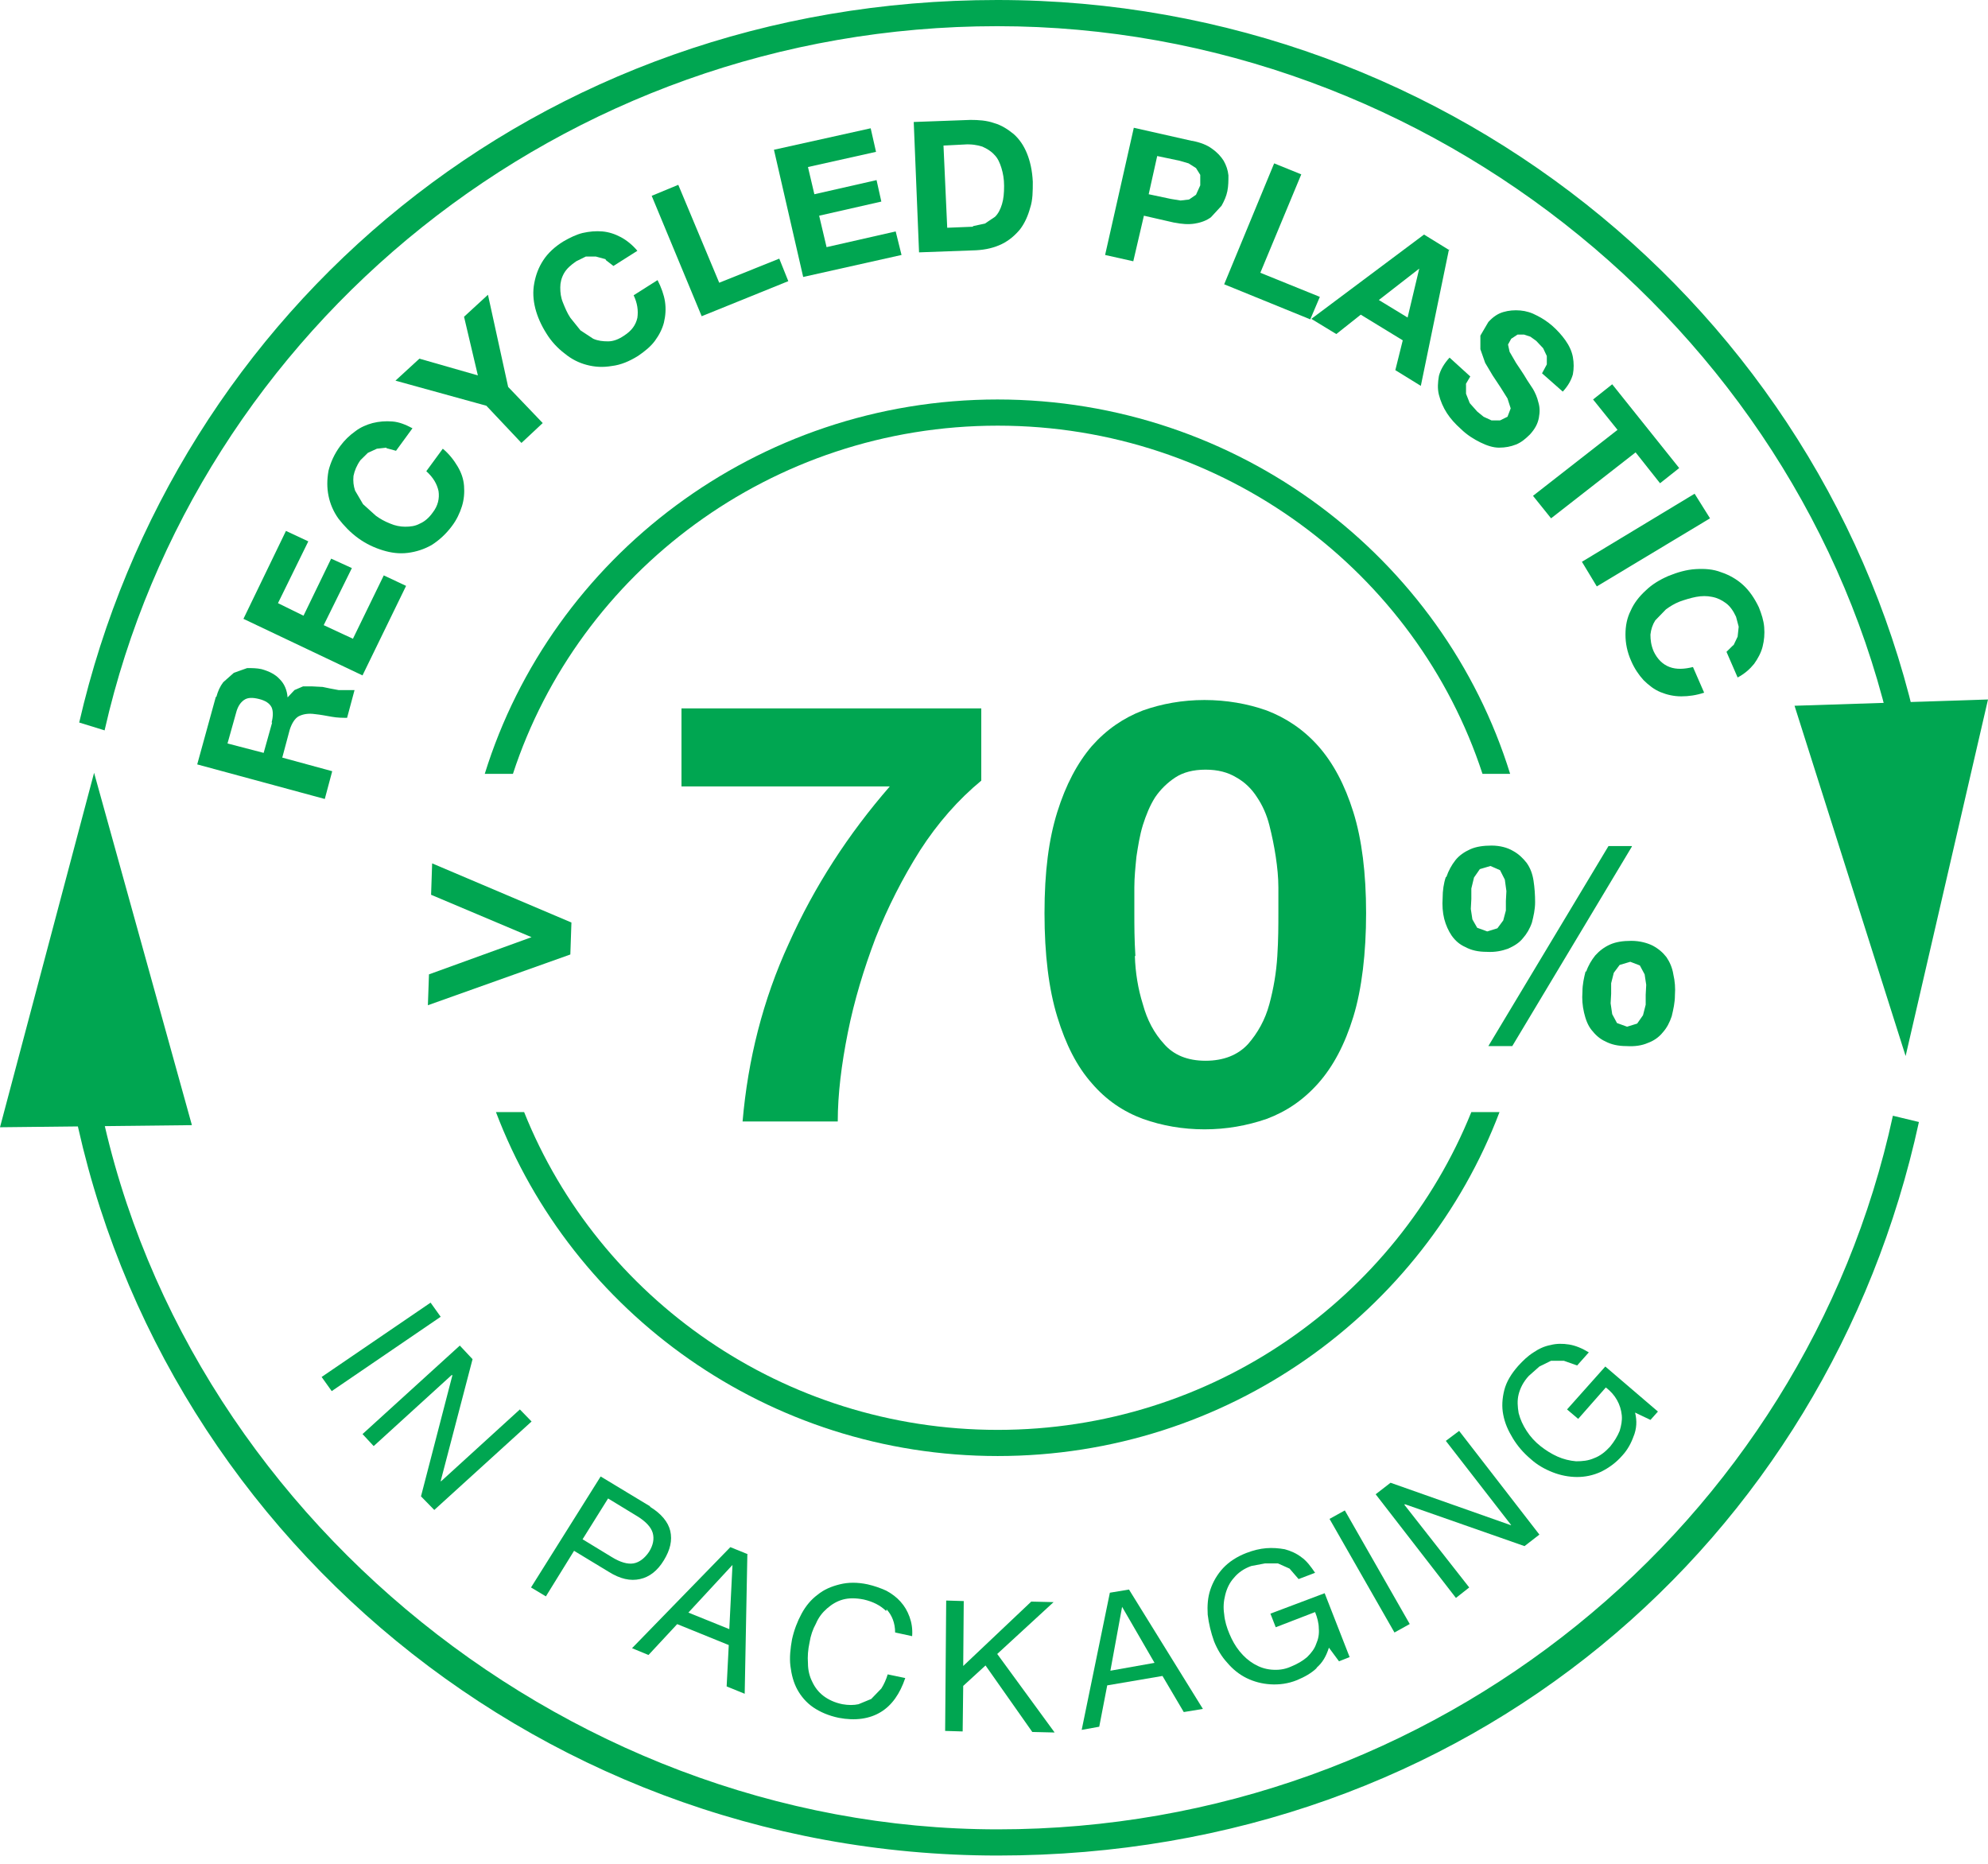
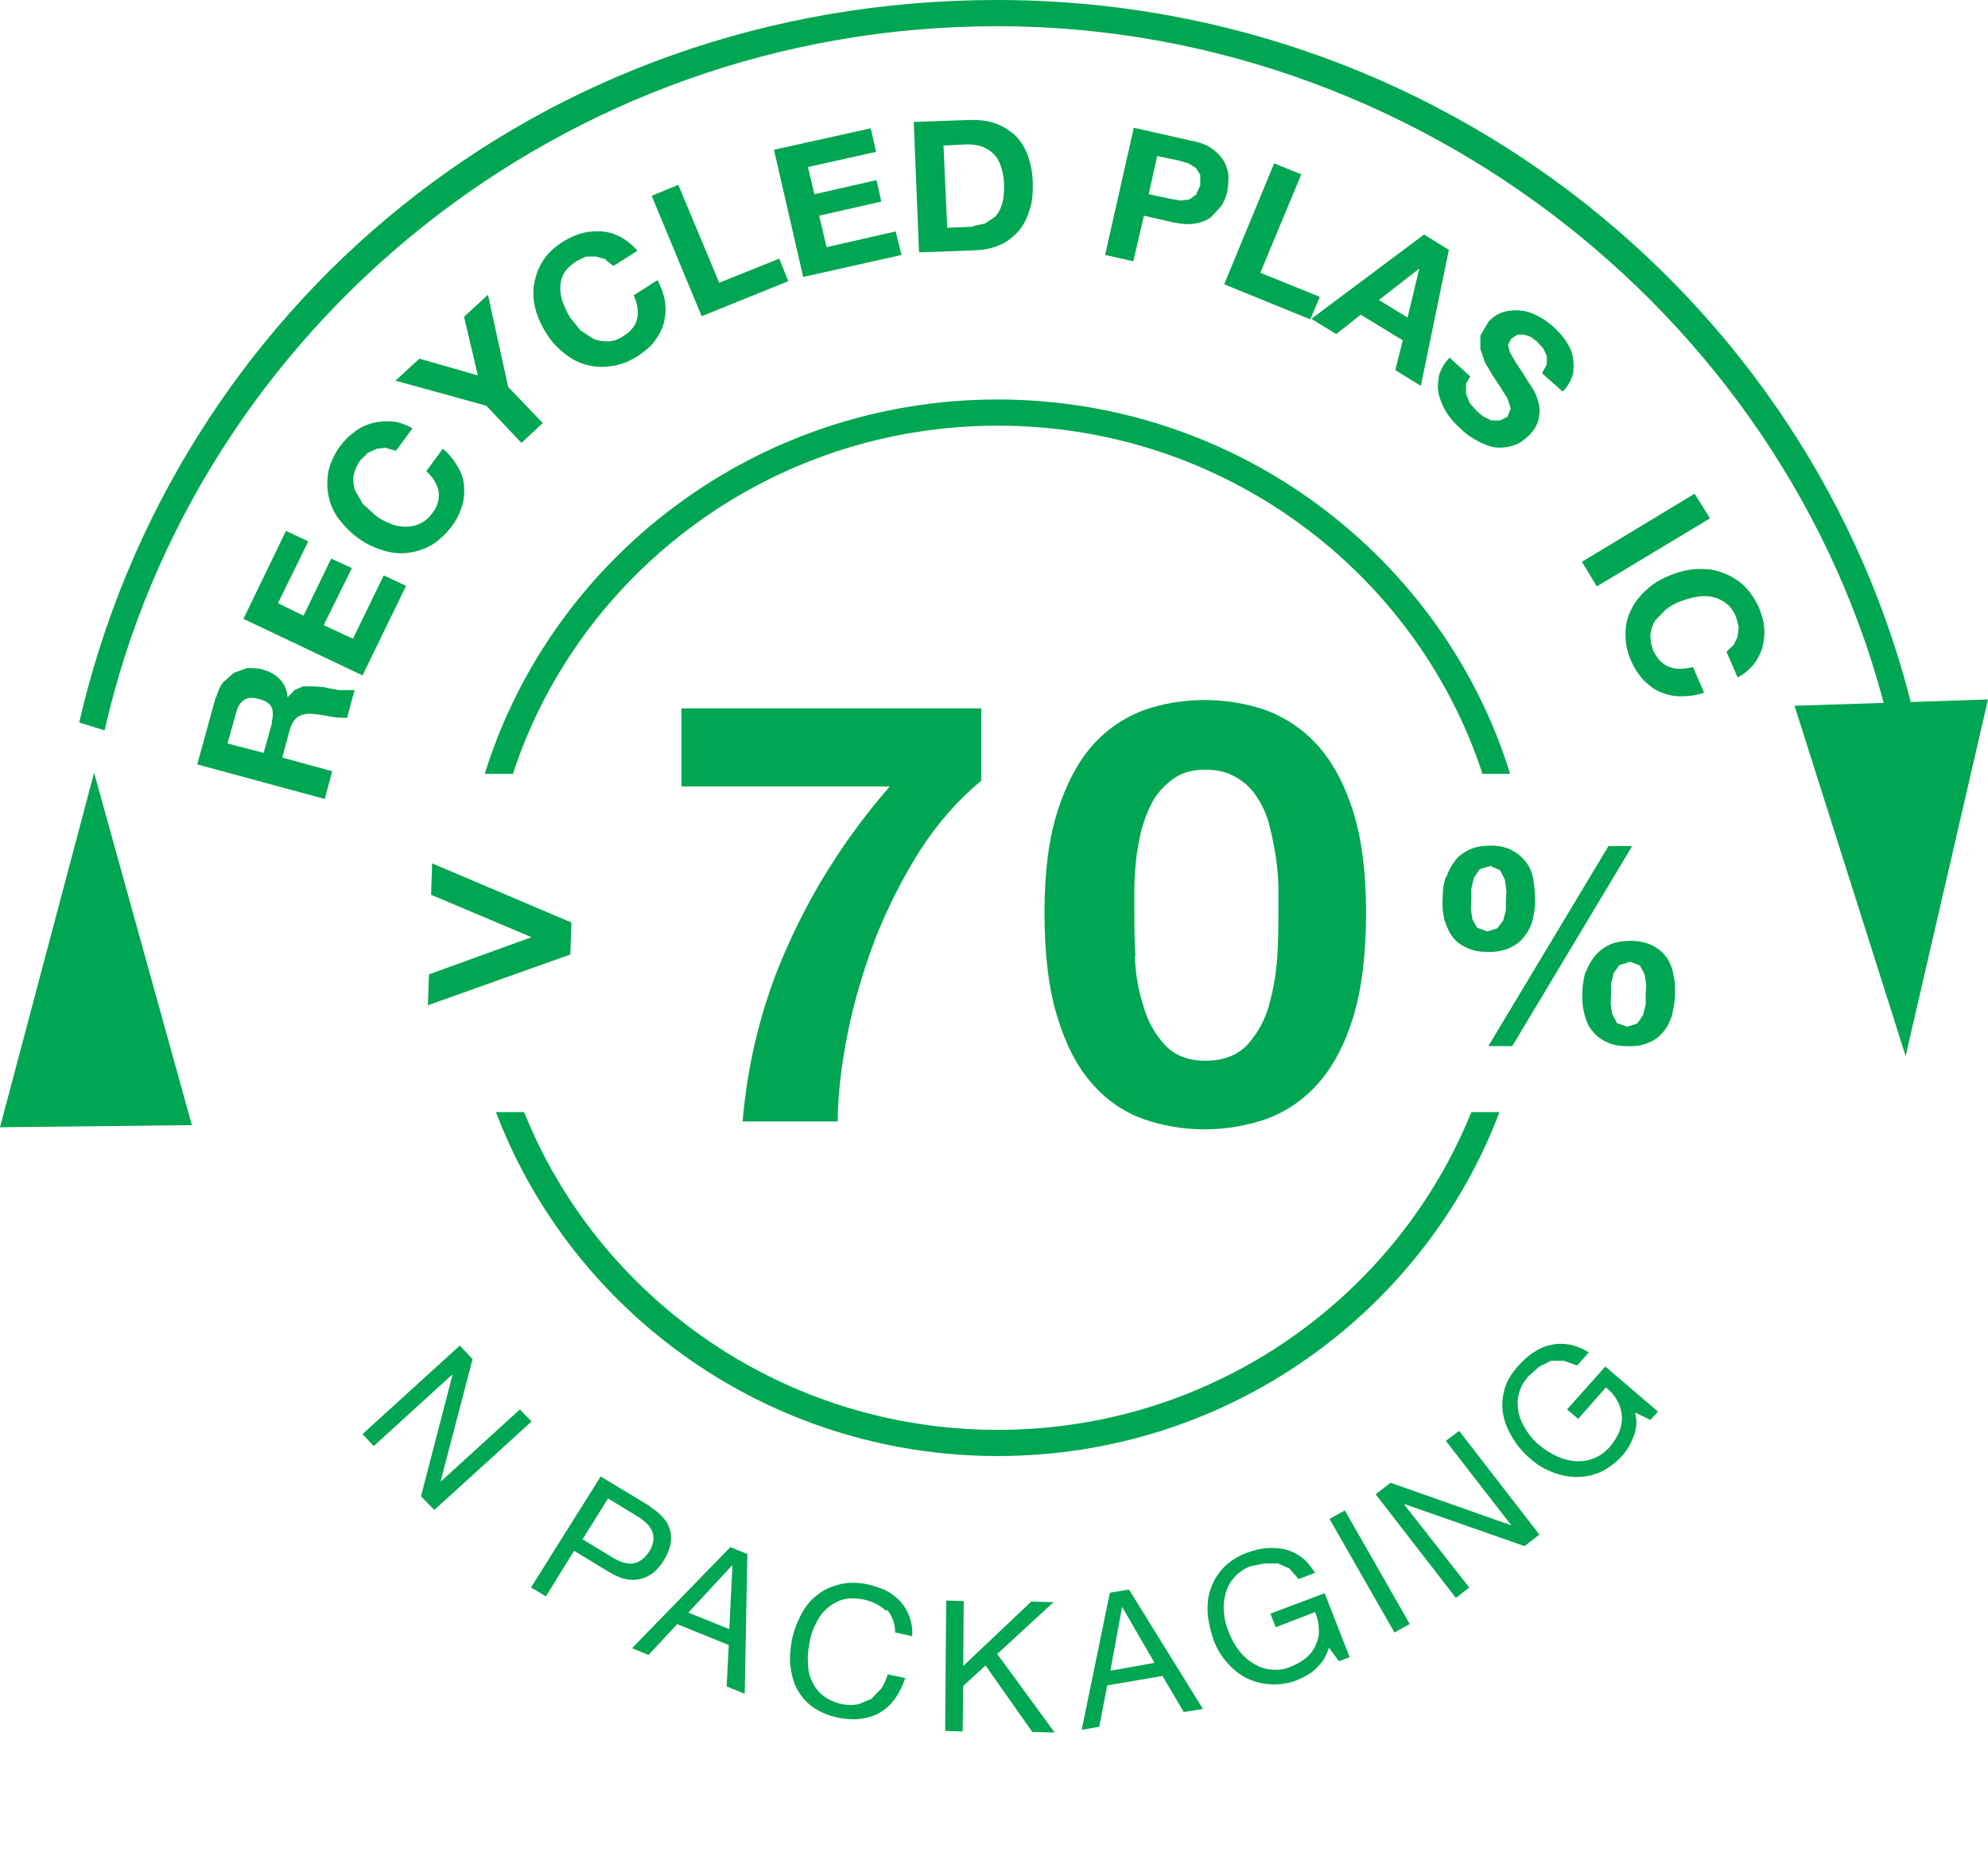
<svg xmlns="http://www.w3.org/2000/svg" width="64" height="60" viewBox="0 0 64 60" fill="none">
  <g id="Group 413">
    <path id="Vector" d="M6.965 22.434C7.016 22.248 7.084 22.097 7.187 21.962L7.529 21.659L7.957 21.507C8.111 21.507 8.265 21.507 8.419 21.541C8.659 21.608 8.864 21.709 9.001 21.861C9.155 22.012 9.241 22.215 9.258 22.451L9.48 22.215L9.754 22.097H10.062L10.387 22.114L10.627 22.164L10.9 22.215H11.174H11.414L11.174 23.108C11.037 23.108 10.866 23.108 10.678 23.074C10.49 23.041 10.319 23.007 10.148 22.99C9.925 22.956 9.754 22.99 9.617 23.058C9.497 23.125 9.395 23.277 9.326 23.496L9.087 24.389L10.695 24.827L10.456 25.721L6.349 24.608L6.948 22.434H6.965ZM8.744 23.26C8.796 23.058 8.796 22.889 8.744 22.771C8.676 22.636 8.539 22.552 8.334 22.501C8.128 22.451 7.974 22.451 7.855 22.535C7.735 22.619 7.649 22.754 7.598 22.956L7.324 23.934L8.488 24.237L8.761 23.26H8.744Z" fill="#00A651" />
    <path id="Vector_2" d="M9.206 17.091L9.925 17.428L8.949 19.417L9.771 19.821L10.661 17.984L11.328 18.288L10.421 20.125L11.362 20.563L12.355 18.523L13.073 18.861L11.67 21.743L7.837 19.922L9.206 17.091Z" fill="#00A651" />
    <path id="Vector_3" d="M12.441 14.411L12.133 14.445L11.842 14.579L11.602 14.816C11.483 14.984 11.414 15.153 11.38 15.321C11.363 15.49 11.38 15.641 11.431 15.793L11.688 16.231L12.099 16.602C12.236 16.703 12.389 16.788 12.561 16.855C12.715 16.922 12.886 16.956 13.04 16.956C13.211 16.956 13.365 16.939 13.519 16.855C13.673 16.788 13.81 16.669 13.93 16.501C14.101 16.282 14.152 16.046 14.118 15.81C14.066 15.574 13.947 15.372 13.724 15.169L14.255 14.445C14.46 14.613 14.614 14.816 14.734 15.018C14.854 15.22 14.922 15.422 14.939 15.641C14.956 15.861 14.939 16.08 14.871 16.299C14.802 16.518 14.7 16.737 14.546 16.939C14.357 17.192 14.135 17.394 13.895 17.546C13.656 17.681 13.399 17.765 13.125 17.799C12.852 17.832 12.595 17.799 12.321 17.715C12.047 17.63 11.791 17.512 11.534 17.327C11.277 17.141 11.072 16.922 10.901 16.703C10.73 16.467 10.627 16.214 10.576 15.962C10.524 15.709 10.524 15.439 10.576 15.153C10.644 14.883 10.764 14.613 10.952 14.36C11.089 14.175 11.243 14.023 11.431 13.889C11.602 13.754 11.808 13.669 11.996 13.619C12.201 13.568 12.407 13.551 12.629 13.568C12.852 13.585 13.057 13.669 13.279 13.787L12.749 14.512L12.441 14.428V14.411Z" fill="#00A651" />
    <path id="Vector_4" d="M12.731 12.254L13.502 11.546L15.384 12.085L14.939 10.197L15.709 9.489L16.359 12.456L17.472 13.619L16.787 14.259L15.658 13.062L12.731 12.254Z" fill="#00A651" />
    <path id="Vector_5" d="M19.492 8.343L19.184 8.259H18.859L18.551 8.411C18.38 8.529 18.243 8.647 18.157 8.798C18.072 8.95 18.037 9.102 18.037 9.253C18.037 9.422 18.054 9.574 18.123 9.742C18.191 9.911 18.26 10.079 18.362 10.231L18.688 10.636L19.098 10.905C19.252 10.973 19.406 10.989 19.577 10.989C19.748 10.989 19.92 10.922 20.091 10.804C20.33 10.652 20.467 10.467 20.519 10.231C20.553 9.995 20.519 9.759 20.399 9.506L21.169 9.017C21.289 9.253 21.374 9.489 21.408 9.708C21.443 9.944 21.426 10.164 21.374 10.383C21.323 10.585 21.22 10.787 21.083 10.973C20.946 11.158 20.758 11.31 20.536 11.461C20.262 11.63 19.988 11.748 19.697 11.782C19.406 11.832 19.15 11.815 18.893 11.748C18.636 11.681 18.397 11.562 18.174 11.377C17.952 11.209 17.746 10.989 17.592 10.737C17.421 10.467 17.302 10.197 17.233 9.928C17.165 9.658 17.148 9.388 17.199 9.119C17.25 8.849 17.336 8.613 17.49 8.377C17.644 8.141 17.866 7.939 18.14 7.77C18.345 7.652 18.551 7.551 18.756 7.5C18.979 7.45 19.184 7.433 19.389 7.45C19.595 7.467 19.8 7.534 19.988 7.635C20.176 7.736 20.365 7.888 20.519 8.074L19.748 8.562L19.509 8.377L19.492 8.343Z" fill="#00A651" />
    <path id="Vector_6" d="M21.836 5.95L23.154 9.102L25.087 8.326L25.378 9.051L22.589 10.18L20.98 6.304L21.836 5.95Z" fill="#00A651" />
    <path id="Vector_7" d="M28.03 4.13L28.202 4.888L26.011 5.377L26.217 6.253L28.219 5.798L28.373 6.489L26.371 6.944L26.61 7.956L28.835 7.45L29.023 8.208L25.857 8.916L24.916 4.821L28.03 4.13Z" fill="#00A651" />
    <path id="Vector_8" d="M31.23 3.86C31.504 3.86 31.76 3.877 32 3.961C32.24 4.028 32.445 4.163 32.633 4.315C32.821 4.483 32.958 4.686 33.061 4.938C33.164 5.191 33.232 5.495 33.249 5.849C33.249 6.152 33.249 6.439 33.164 6.691C33.095 6.944 32.992 7.18 32.839 7.382C32.684 7.568 32.496 7.736 32.257 7.854C32.017 7.972 31.743 8.04 31.418 8.057L29.587 8.124L29.416 3.927L31.247 3.86H31.23ZM31.316 7.281L31.709 7.197L32.034 6.978C32.137 6.877 32.205 6.742 32.257 6.573C32.308 6.405 32.325 6.219 32.325 5.983C32.325 5.764 32.291 5.579 32.24 5.41C32.188 5.242 32.12 5.09 32.017 4.989C31.914 4.871 31.777 4.787 31.623 4.719C31.47 4.669 31.264 4.635 31.042 4.652L30.374 4.686L30.494 7.332L31.333 7.298L31.316 7.281Z" fill="#00A651" />
    <path id="Vector_9" d="M38.384 4.534C38.64 4.584 38.863 4.669 39.017 4.787C39.188 4.905 39.308 5.04 39.393 5.174C39.479 5.326 39.53 5.478 39.547 5.646C39.547 5.815 39.547 5.983 39.513 6.152C39.479 6.321 39.41 6.472 39.325 6.624L38.983 6.995C38.846 7.096 38.675 7.163 38.469 7.197C38.264 7.231 38.041 7.214 37.785 7.163L36.826 6.944L36.484 8.411L35.577 8.208L36.501 4.113L38.367 4.534H38.384ZM37.699 6.405L38.007 6.455L38.281 6.422L38.503 6.27L38.64 5.967V5.629L38.503 5.41L38.264 5.259L37.973 5.174L37.254 5.023L36.98 6.253L37.699 6.405Z" fill="#00A651" />
    <path id="Vector_10" d="M41.892 5.613L40.574 8.781L42.49 9.557L42.182 10.281L39.41 9.152L41.019 5.259L41.892 5.613Z" fill="#00A651" />
    <path id="Vector_11" d="M46.648 8.023L45.741 12.422L44.92 11.916L45.159 10.956L43.807 10.13L43.02 10.754L42.216 10.265L45.844 7.551L46.665 8.057L46.648 8.023ZM45.313 10.231L45.69 8.647L44.389 9.658L45.33 10.231H45.313Z" fill="#00A651" />
    <path id="Vector_12" d="M47.196 12.355V12.675L47.316 12.978L47.556 13.248L47.761 13.416L48.017 13.534H48.291L48.531 13.416L48.634 13.147L48.531 12.827L48.309 12.473L48.052 12.085L47.812 11.681L47.658 11.242V10.804L47.915 10.366C48.069 10.197 48.223 10.096 48.394 10.046C48.565 9.995 48.753 9.978 48.942 9.995C49.13 10.012 49.301 10.062 49.489 10.164C49.66 10.248 49.831 10.366 49.968 10.484C50.139 10.636 50.276 10.787 50.396 10.956C50.516 11.124 50.602 11.31 50.636 11.495C50.67 11.681 50.67 11.866 50.636 12.051C50.584 12.237 50.482 12.422 50.311 12.607L49.643 12.018L49.797 11.731V11.461L49.678 11.209L49.455 10.973L49.267 10.838L49.061 10.77H48.856L48.651 10.905L48.548 11.091L48.599 11.326L48.805 11.681C48.89 11.815 49.027 12.001 49.164 12.237L49.352 12.523C49.421 12.641 49.489 12.793 49.523 12.945C49.575 13.113 49.575 13.265 49.541 13.45C49.506 13.636 49.421 13.804 49.25 13.99C49.113 14.124 48.976 14.242 48.805 14.31C48.634 14.377 48.462 14.411 48.257 14.411C48.069 14.411 47.864 14.344 47.658 14.242C47.453 14.141 47.23 14.006 47.025 13.804C46.854 13.652 46.7 13.484 46.58 13.299C46.46 13.113 46.375 12.911 46.323 12.709C46.272 12.506 46.289 12.304 46.323 12.102C46.375 11.9 46.495 11.697 46.666 11.512L47.333 12.119L47.145 12.439L47.196 12.355Z" fill="#00A651" />
-     <path id="Vector_13" d="M51.286 12.86L51.902 12.371L54.059 15.068L53.442 15.557L52.655 14.563L49.934 16.686L49.352 15.962L52.073 13.838L51.286 12.86Z" fill="#00A651" />
    <path id="Vector_14" d="M55.051 16.686L51.406 18.878L50.927 18.085L54.555 15.894L55.051 16.686Z" fill="#00A651" />
    <path id="Vector_15" d="M55.803 20.782L55.94 20.495L55.974 20.175L55.889 19.855C55.803 19.67 55.7 19.518 55.563 19.417C55.426 19.316 55.289 19.248 55.118 19.215C54.947 19.181 54.793 19.181 54.605 19.215C54.434 19.248 54.263 19.299 54.075 19.366C53.903 19.434 53.767 19.518 53.63 19.619L53.287 19.973C53.202 20.108 53.151 20.26 53.133 20.428C53.133 20.597 53.151 20.765 53.236 20.968C53.356 21.22 53.527 21.389 53.749 21.473C53.972 21.557 54.229 21.541 54.502 21.473L54.862 22.299C54.605 22.383 54.365 22.417 54.126 22.417C53.886 22.417 53.664 22.366 53.459 22.282C53.253 22.198 53.082 22.063 52.911 21.895C52.757 21.726 52.62 21.524 52.517 21.288C52.38 20.984 52.329 20.698 52.329 20.428C52.329 20.142 52.38 19.889 52.5 19.653C52.603 19.417 52.774 19.198 52.979 19.012C53.185 18.81 53.441 18.658 53.715 18.54C54.006 18.422 54.297 18.338 54.588 18.321C54.879 18.304 55.153 18.321 55.409 18.422C55.666 18.507 55.906 18.642 56.111 18.827C56.316 19.012 56.487 19.265 56.624 19.552C56.71 19.771 56.778 19.973 56.795 20.192C56.813 20.411 56.795 20.613 56.744 20.816C56.693 21.018 56.59 21.203 56.47 21.372C56.333 21.541 56.162 21.692 55.94 21.81L55.581 20.984L55.803 20.765V20.782Z" fill="#00A651" />
    <path id="Vector_16" d="M46.563 28.232C46.631 28.03 46.734 27.844 46.854 27.692C46.973 27.541 47.145 27.423 47.333 27.339C47.521 27.254 47.761 27.221 48.017 27.221C48.291 27.221 48.531 27.288 48.702 27.389C48.89 27.49 49.027 27.625 49.147 27.777C49.267 27.945 49.335 28.131 49.369 28.35C49.403 28.569 49.42 28.805 49.42 29.041C49.42 29.277 49.369 29.496 49.318 29.698C49.249 29.901 49.147 30.069 49.027 30.204C48.907 30.356 48.736 30.457 48.548 30.541C48.359 30.608 48.137 30.659 47.863 30.642C47.59 30.642 47.367 30.592 47.179 30.49C46.99 30.406 46.854 30.288 46.734 30.12C46.631 29.968 46.546 29.782 46.494 29.58C46.443 29.378 46.426 29.142 46.443 28.906C46.443 28.67 46.477 28.434 46.546 28.232M47.35 29.26L47.401 29.597L47.555 29.867L47.88 29.985L48.206 29.884L48.394 29.631L48.479 29.311V29.007L48.496 28.687L48.445 28.316L48.291 28.013L47.983 27.878L47.641 27.979L47.453 28.249L47.367 28.603V28.94L47.35 29.26ZM52.535 27.254L48.685 33.676H47.915L51.782 27.237H52.535V27.254ZM51.063 31.283C51.132 31.08 51.234 30.912 51.354 30.76C51.491 30.608 51.645 30.49 51.833 30.406C52.022 30.322 52.244 30.288 52.518 30.288C52.792 30.288 53.031 30.356 53.202 30.44C53.391 30.541 53.528 30.659 53.647 30.811C53.75 30.962 53.836 31.148 53.87 31.367C53.921 31.586 53.938 31.805 53.921 32.041C53.921 32.277 53.87 32.496 53.818 32.715C53.75 32.917 53.664 33.086 53.528 33.238C53.408 33.389 53.237 33.508 53.048 33.575C52.86 33.659 52.62 33.693 52.364 33.676C52.09 33.676 51.868 33.625 51.679 33.524C51.491 33.44 51.354 33.305 51.234 33.154C51.115 33.002 51.046 32.816 50.995 32.597C50.944 32.378 50.926 32.159 50.944 31.923C50.944 31.687 50.995 31.468 51.046 31.266M51.85 32.294L51.902 32.648L52.056 32.934L52.381 33.052L52.706 32.951L52.894 32.682L52.98 32.344V32.024L52.997 31.704L52.946 31.367L52.792 31.08L52.484 30.962L52.141 31.064L51.953 31.316L51.868 31.653V31.991L51.85 32.311" fill="#00A651" />
    <path id="Vector_17" d="M17.112 30.17L13.878 28.805L13.912 27.794L18.396 29.698L18.361 30.727L13.775 32.361L13.81 31.367L17.112 30.17Z" fill="#00A651" />
-     <path id="Vector_18" d="M14.187 42.39L10.679 44.783L10.354 44.328L13.862 41.935L14.187 42.39Z" fill="#00A651" />
    <path id="Vector_19" d="M15.213 43.755L14.186 47.682H14.204L16.736 45.373L17.113 45.761L13.981 48.609L13.553 48.171L14.563 44.278L14.546 44.261L12.03 46.553L11.671 46.166L14.803 43.317L15.213 43.755Z" fill="#00A651" />
    <path id="Vector_20" d="M20.928 48.508C21.287 48.727 21.51 48.997 21.578 49.284C21.647 49.587 21.578 49.89 21.373 50.227C21.168 50.565 20.911 50.767 20.603 50.834C20.295 50.902 19.97 50.834 19.593 50.598L18.481 49.924L17.574 51.391L17.095 51.104L19.337 47.531L20.928 48.492V48.508ZM19.696 50.126C19.97 50.295 20.209 50.362 20.397 50.329C20.586 50.295 20.757 50.16 20.894 49.958C21.031 49.739 21.065 49.536 21.014 49.351C20.962 49.166 20.791 48.98 20.517 48.812L19.576 48.239L18.755 49.553L19.696 50.126Z" fill="#00A651" />
    <path id="Vector_21" d="M24.06 50.025L23.974 54.526L23.393 54.29L23.461 52.958L21.801 52.284L20.877 53.278L20.347 53.059L23.512 49.806L24.094 50.042L24.06 50.025ZM23.478 52.452L23.581 50.379L22.161 51.913L23.495 52.452H23.478Z" fill="#00A651" />
    <path id="Vector_22" d="M28.527 51.862C28.338 51.677 28.099 51.559 27.808 51.492C27.551 51.441 27.329 51.441 27.14 51.492C26.952 51.542 26.781 51.643 26.627 51.778C26.473 51.913 26.353 52.065 26.268 52.267C26.165 52.452 26.097 52.655 26.062 52.874C26.011 53.11 25.994 53.329 26.011 53.548C26.011 53.767 26.062 53.969 26.148 54.138C26.234 54.323 26.353 54.475 26.507 54.593C26.661 54.711 26.867 54.812 27.123 54.863C27.312 54.896 27.483 54.896 27.637 54.863L28.047 54.694L28.373 54.357C28.458 54.222 28.527 54.071 28.578 53.902L29.143 54.02C28.972 54.526 28.715 54.896 28.355 55.115C27.996 55.335 27.534 55.402 27.004 55.301C26.678 55.233 26.405 55.115 26.182 54.964C25.96 54.812 25.789 54.61 25.669 54.391C25.549 54.172 25.481 53.919 25.446 53.632C25.412 53.363 25.446 53.059 25.498 52.773C25.566 52.469 25.669 52.2 25.806 51.947C25.943 51.694 26.114 51.492 26.319 51.34C26.524 51.171 26.764 51.07 27.038 51.003C27.312 50.935 27.603 50.935 27.928 51.003C28.15 51.053 28.338 51.121 28.527 51.205C28.715 51.306 28.869 51.424 28.989 51.559C29.126 51.711 29.211 51.862 29.28 52.048C29.348 52.233 29.382 52.436 29.365 52.672L28.817 52.553C28.817 52.25 28.715 51.997 28.544 51.812" fill="#00A651" />
    <path id="Vector_23" d="M31.026 51.542L31.009 53.632L33.199 51.559L33.918 51.576L32.104 53.245L33.952 55.773L33.233 55.756L31.727 53.615L31.009 54.273L30.991 55.739L30.427 55.722L30.461 51.525L31.026 51.542Z" fill="#00A651" />
    <path id="Vector_24" d="M36.346 51.171L38.725 55.014L38.109 55.115L37.424 53.953L35.645 54.256L35.388 55.587L34.823 55.689L35.73 51.273L36.346 51.171ZM37.168 53.531L36.124 51.728L35.747 53.784L37.168 53.531Z" fill="#00A651" />
    <path id="Vector_25" d="M42.405 53.683C42.217 53.868 41.994 53.986 41.755 54.087C41.464 54.205 41.173 54.239 40.899 54.222C40.626 54.205 40.369 54.138 40.129 54.02C39.89 53.902 39.684 53.733 39.513 53.531C39.325 53.329 39.188 53.093 39.085 52.84C38.983 52.554 38.914 52.267 38.88 51.98C38.863 51.694 38.88 51.424 38.966 51.172C39.051 50.919 39.188 50.683 39.376 50.48C39.565 50.278 39.821 50.11 40.129 49.992C40.352 49.907 40.557 49.857 40.762 49.84C40.968 49.823 41.173 49.84 41.361 49.874C41.55 49.924 41.738 50.008 41.892 50.127C42.063 50.244 42.2 50.43 42.337 50.632L41.806 50.834L41.515 50.497L41.139 50.329H40.728L40.283 50.413C40.044 50.497 39.855 50.632 39.718 50.801C39.582 50.952 39.496 51.138 39.445 51.34C39.393 51.542 39.376 51.745 39.41 51.964C39.428 52.183 39.496 52.402 39.582 52.604C39.667 52.806 39.77 52.992 39.907 53.16C40.044 53.329 40.198 53.464 40.369 53.565C40.54 53.666 40.728 53.733 40.934 53.75C41.139 53.767 41.344 53.75 41.567 53.649C41.772 53.565 41.943 53.464 42.08 53.346C42.217 53.211 42.32 53.076 42.371 52.924C42.439 52.773 42.474 52.604 42.456 52.419C42.456 52.25 42.405 52.065 42.337 51.896L41.07 52.385L40.899 51.947L42.645 51.289L43.449 53.346L43.107 53.481L42.782 53.042C42.696 53.312 42.576 53.531 42.371 53.7" fill="#00A651" />
    <path id="Vector_26" d="M43.294 48.624L42.802 48.897L44.892 52.554L45.384 52.281L43.294 48.624Z" fill="#00A651" />
    <path id="Vector_27" d="M44.766 47.733L48.634 49.098H48.651L46.546 46.385L46.974 46.064L49.558 49.402L49.079 49.773L45.228 48.424L45.211 48.441L47.299 51.104L46.871 51.441L44.287 48.104L44.766 47.733Z" fill="#00A651" />
    <path id="Vector_28" d="M52.604 46.199C52.518 46.452 52.398 46.671 52.227 46.857C52.022 47.093 51.782 47.261 51.543 47.379C51.286 47.497 51.029 47.548 50.773 47.548C50.516 47.548 50.242 47.497 49.986 47.396C49.729 47.295 49.489 47.16 49.284 46.974C49.044 46.772 48.856 46.553 48.702 46.3C48.548 46.047 48.445 45.812 48.394 45.542C48.343 45.289 48.36 45.019 48.428 44.75C48.497 44.48 48.651 44.227 48.873 43.974C49.027 43.806 49.181 43.654 49.37 43.536C49.541 43.418 49.729 43.334 49.917 43.3C50.105 43.25 50.311 43.25 50.516 43.283C50.721 43.317 50.927 43.401 51.149 43.536L50.773 43.958L50.345 43.806H49.934L49.558 43.991L49.215 44.295C49.044 44.48 48.942 44.682 48.89 44.885C48.839 45.087 48.856 45.289 48.89 45.491C48.942 45.694 49.027 45.879 49.147 46.064C49.267 46.25 49.421 46.418 49.592 46.553C49.763 46.688 49.951 46.806 50.14 46.89C50.328 46.974 50.533 47.025 50.739 47.042C50.944 47.042 51.132 47.025 51.32 46.941C51.509 46.873 51.68 46.739 51.834 46.57C51.971 46.401 52.073 46.233 52.142 46.064C52.193 45.896 52.227 45.727 52.21 45.559C52.193 45.39 52.142 45.222 52.056 45.07C51.971 44.918 51.851 44.783 51.697 44.665L50.807 45.677L50.448 45.373L51.68 43.991L53.374 45.441L53.134 45.71L52.638 45.474C52.706 45.744 52.689 45.997 52.587 46.25" fill="#00A651" />
    <path id="Vector_29" d="M29.622 27.372C29.057 28.266 28.578 29.209 28.184 30.204C27.808 31.198 27.5 32.21 27.295 33.238C27.089 34.266 26.97 35.227 26.97 36.103H23.906C24.078 34.114 24.557 32.193 25.395 30.372C26.217 28.535 27.312 26.85 28.646 25.316H21.939V22.805H31.59V25.131C30.854 25.737 30.187 26.496 29.622 27.372Z" fill="#00A651" />
    <path id="Vector_30" d="M34.037 26.142C34.31 25.265 34.687 24.558 35.149 24.018C35.628 23.479 36.176 23.108 36.792 22.872C37.408 22.653 38.075 22.535 38.777 22.535C39.478 22.535 40.163 22.653 40.779 22.872C41.395 23.108 41.96 23.479 42.439 24.018C42.918 24.558 43.294 25.265 43.568 26.142C43.842 27.018 43.979 28.114 43.979 29.395C43.979 30.676 43.842 31.839 43.568 32.732C43.294 33.626 42.918 34.333 42.439 34.873C41.96 35.412 41.412 35.783 40.779 36.019C40.146 36.238 39.478 36.356 38.777 36.356C38.075 36.356 37.408 36.238 36.792 36.019C36.159 35.783 35.611 35.412 35.149 34.873C34.67 34.333 34.31 33.626 34.037 32.732C33.763 31.839 33.626 30.726 33.626 29.395C33.626 28.063 33.763 27.018 34.037 26.142ZM36.535 30.777C36.552 31.316 36.638 31.839 36.792 32.328C36.929 32.833 37.151 33.255 37.476 33.609C37.784 33.963 38.229 34.148 38.811 34.148C39.393 34.148 39.855 33.963 40.18 33.609C40.488 33.255 40.728 32.833 40.864 32.328C41.001 31.822 41.087 31.316 41.121 30.777C41.155 30.238 41.155 29.783 41.155 29.395C41.155 29.176 41.155 28.889 41.155 28.569C41.155 28.249 41.121 27.912 41.07 27.575C41.019 27.238 40.95 26.9 40.864 26.563C40.779 26.226 40.642 25.923 40.471 25.67C40.3 25.4 40.077 25.181 39.804 25.029C39.53 24.861 39.205 24.777 38.811 24.777C38.417 24.777 38.092 24.861 37.836 25.029C37.579 25.198 37.356 25.417 37.185 25.67C37.014 25.94 36.894 26.243 36.792 26.563C36.689 26.9 36.638 27.238 36.586 27.575C36.552 27.912 36.518 28.249 36.518 28.569C36.518 28.889 36.518 29.176 36.518 29.395C36.518 29.783 36.518 30.238 36.552 30.777" fill="#00A651" />
    <path id="Vector_31" d="M3.371 23.496C6.315 10.551 18.088 0.843 32.103 0.843C46.118 0.843 58.405 10.973 61.04 24.355L61.896 24.322C59.26 10.501 46.905 0 32.103 0C17.301 0 5.613 9.961 2.55 23.26C2.824 23.344 3.097 23.428 3.371 23.513" fill="#00A651" />
    <path id="Vector_32" d="M32.12 12.86C24.351 12.86 17.763 17.951 15.606 24.912H16.513C18.635 18.422 24.83 13.703 32.12 13.703C39.41 13.703 45.605 18.422 47.726 24.912H48.616C46.46 17.951 39.872 12.86 32.103 12.86" fill="#00A651" />
-     <path id="Vector_33" d="M60.938 35.918C58.097 49.031 46.255 58.891 32.121 58.891C17.986 58.891 5.169 48.205 2.995 34.3H2.14C4.33 48.677 16.942 59.734 32.121 59.734C47.299 59.734 58.85 49.587 61.776 36.12L60.938 35.918Z" fill="#00A651" />
    <path id="Vector_34" d="M32.12 46.873C39.513 46.873 45.827 42.255 48.274 35.8H47.367C44.954 41.783 39.033 46.031 32.12 46.031C25.206 46.031 19.268 41.783 16.873 35.8H15.966C18.413 42.255 24.727 46.873 32.12 46.873Z" fill="#00A651" />
    <path id="Vector_35" d="M61.348 33.996L57.772 22.72L64 22.518L61.348 33.996Z" fill="#00A651" />
    <path id="Vector_36" d="M3.029 24.878L6.178 36.221L0 36.289L3.029 24.878Z" fill="#00A651" />
  </g>
</svg>